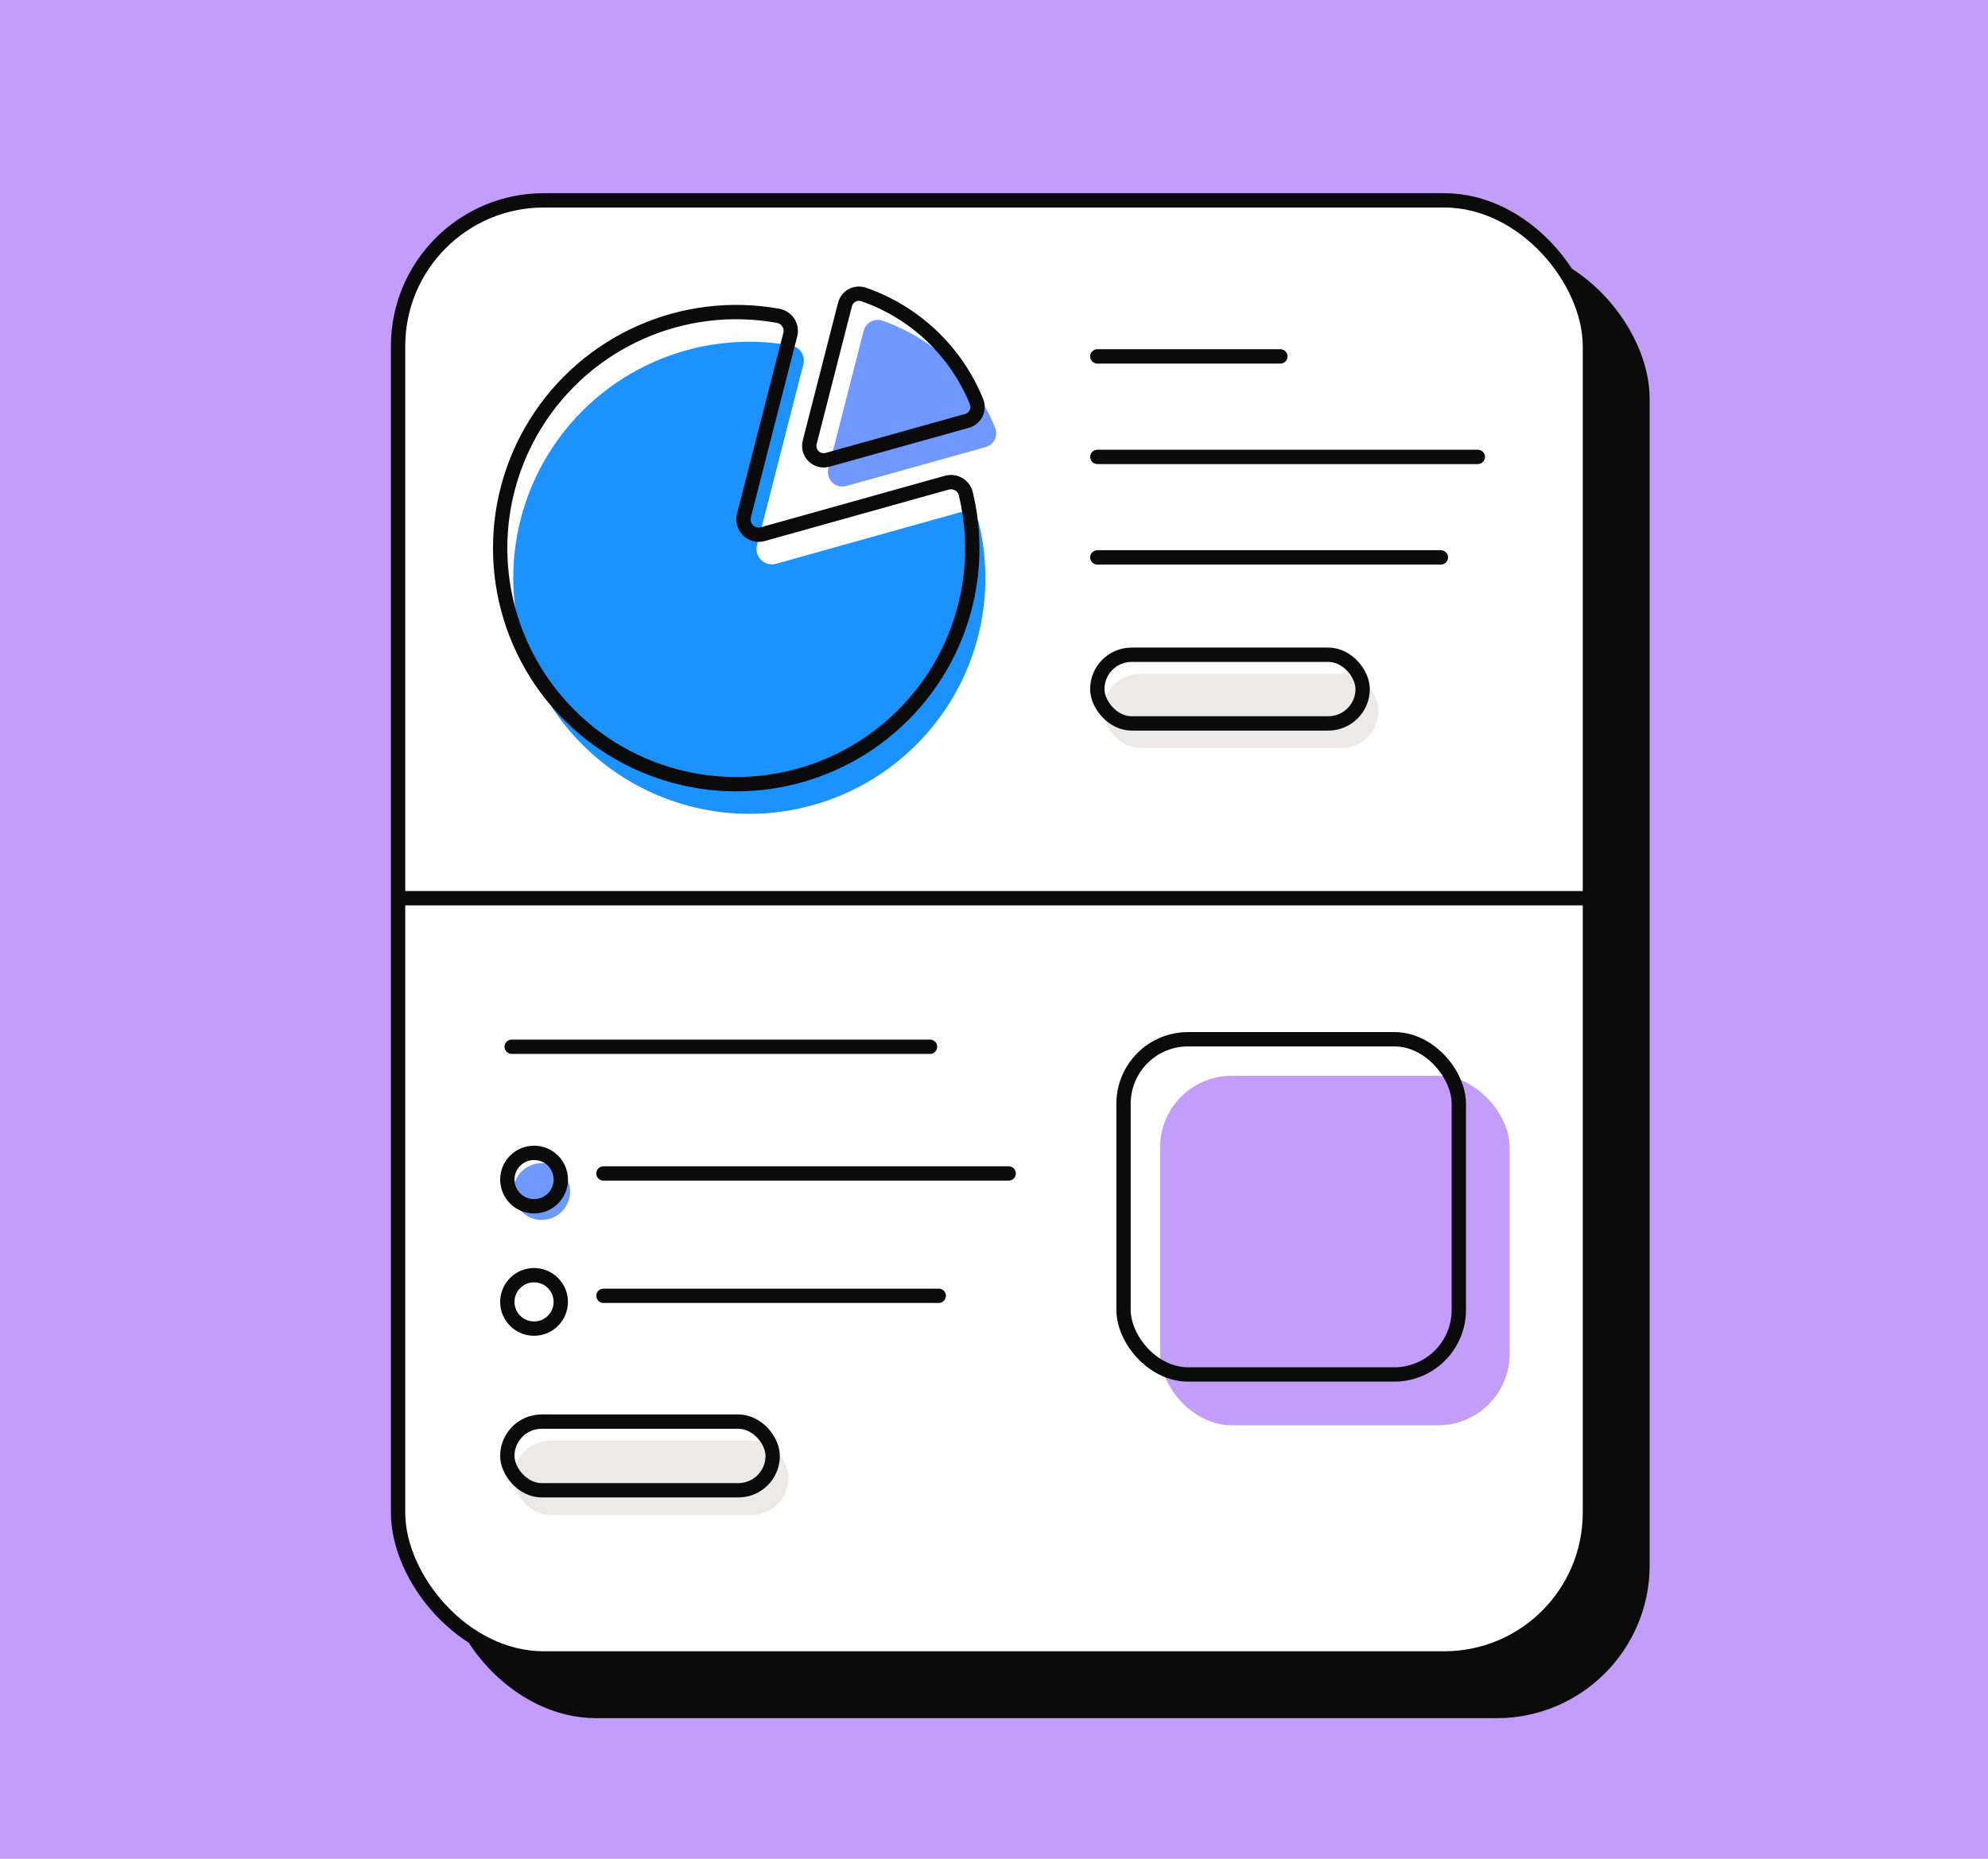
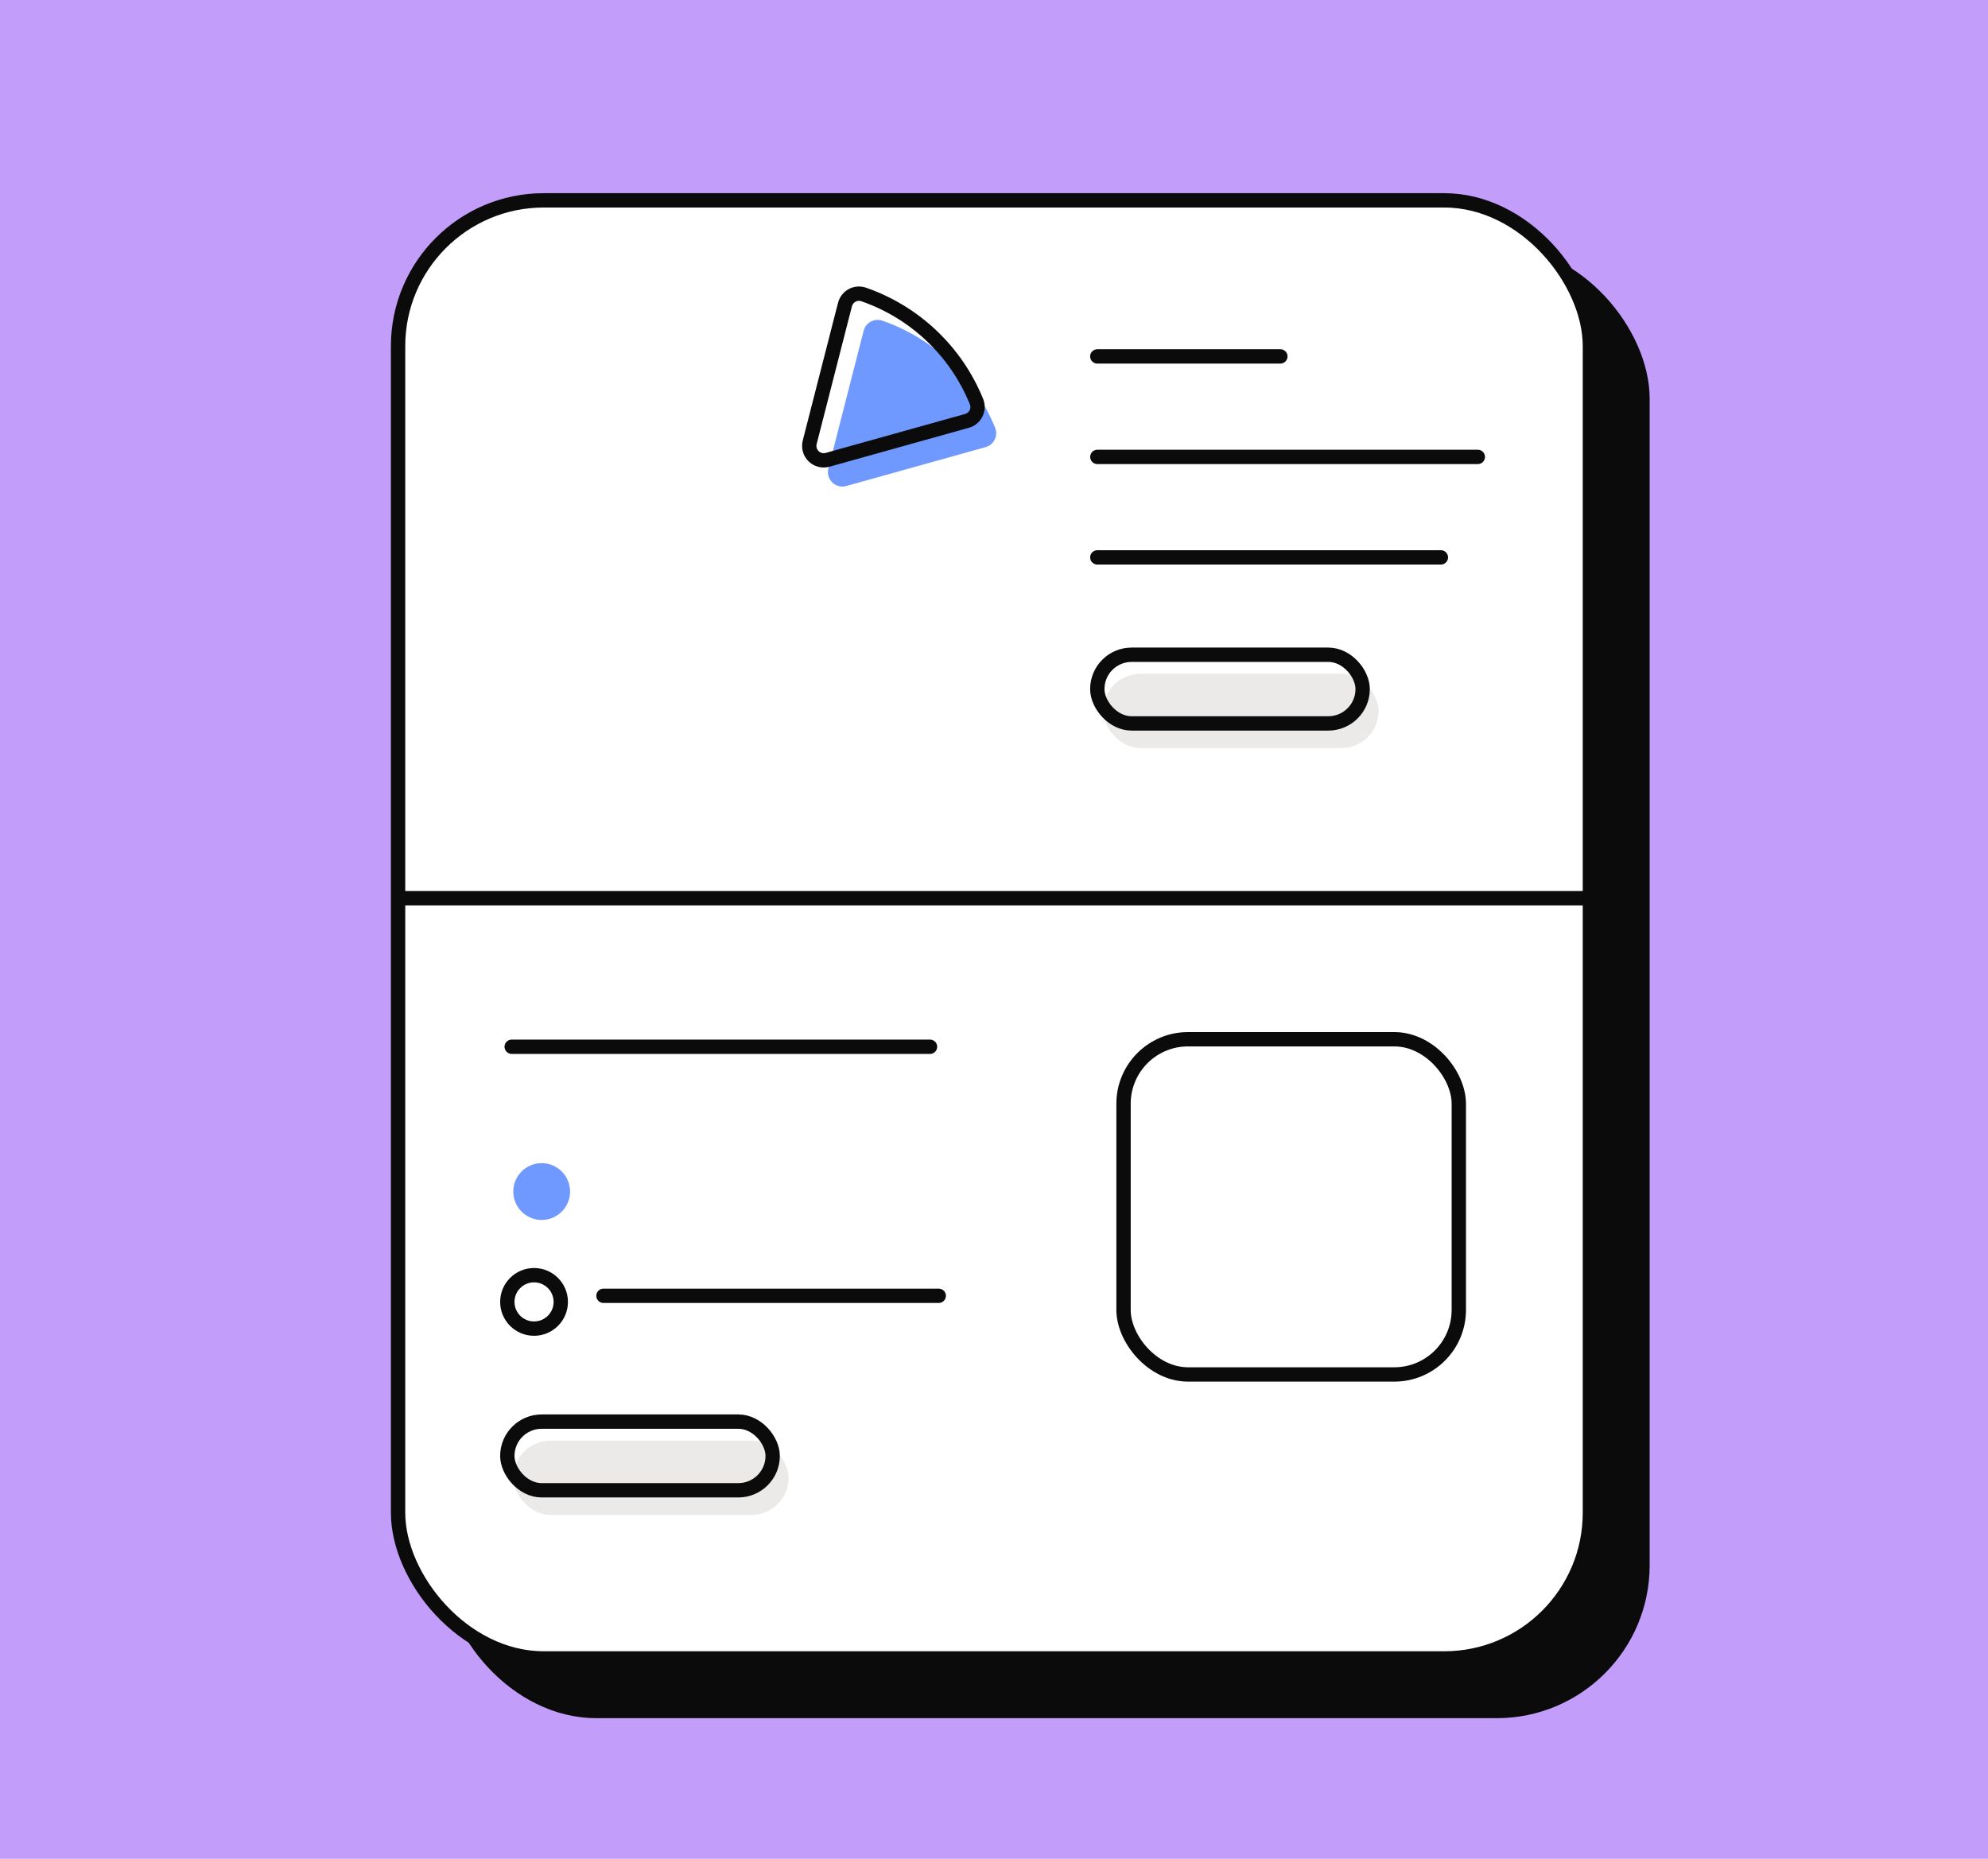
<svg xmlns="http://www.w3.org/2000/svg" width="416" height="389" viewBox="0 0 416 389" fill="none">
  <rect width="416" height="389" fill="#c29df9" />
  <rect x="94.301" y="52.926" width="249.397" height="305.146" rx="30.5" fill="#0B0B0B" stroke="#0B0B0B" stroke-width="3" />
  <rect x="83.301" y="41.927" width="249.397" height="305.146" rx="30.5" fill="white" stroke="#0B0B0B" stroke-width="3" />
-   <rect x="242.75" y="225.132" width="73.159" height="73.15" rx="15" fill="#c29df9" />
  <rect x="235.105" y="217.488" width="70.159" height="70.15" rx="13.5" stroke="#0B0B0B" stroke-width="3" />
  <rect x="107.404" y="301.494" width="57.612" height="15.544" rx="7.772" fill="#ECEAE8" />
  <rect x="106.16" y="297.507" width="55.527" height="14.373" rx="7.187" stroke="#0B0B0B" stroke-width="3" />
  <line x1="107.076" y1="219.06" x2="194.61" y2="219.06" stroke="#0B0B0B" stroke-width="3" stroke-linecap="round" />
-   <line x1="126.279" y1="245.576" x2="211.07" y2="245.576" stroke="#0B0B0B" stroke-width="3" stroke-linecap="round" />
  <ellipse cx="113.348" cy="249.362" rx="5.944" ry="5.943" fill="#7099FF" />
-   <path d="M117.35 246.853C117.35 249.941 114.846 252.445 111.757 252.445C108.668 252.445 106.164 249.941 106.164 246.853C106.164 243.765 108.668 241.261 111.757 241.261C114.846 241.261 117.35 243.765 117.35 246.853Z" stroke="#0B0B0B" stroke-width="3" />
  <line x1="126.279" y1="271.179" x2="196.438" y2="271.179" stroke="#0B0B0B" stroke-width="3" stroke-linecap="round" />
  <path d="M117.346 272.456C117.346 275.544 114.842 278.048 111.753 278.048C108.664 278.048 106.16 275.544 106.16 272.456C106.16 269.368 108.664 266.864 111.753 266.864C114.842 266.864 117.346 269.368 117.346 272.456Z" stroke="#0B0B0B" stroke-width="3" />
  <path d="M208.259 89.573C208.567 90.369 208.522 91.259 208.137 92.021C207.752 92.783 207.062 93.346 206.238 93.57L203.213 94.417L177.054 101.722C176.018 102 174.911 101.708 174.147 100.954C173.383 100.201 173.075 99.099 173.339 98.058L180.072 71.754L180.726 69.228C180.927 68.415 181.459 67.723 182.192 67.318C182.926 66.913 183.794 66.832 184.59 67.095C195.356 70.819 203.985 79.014 208.259 89.573V89.573Z" fill="#7099FF" />
-   <path d="M205.877 126.672C203.516 146.796 189.104 163.438 169.522 168.652C149.941 173.866 129.16 166.595 117.103 150.31C105.045 134.026 104.155 112.031 114.857 94.826C125.56 77.621 145.685 68.695 165.624 72.31C166.486 72.48 167.24 72.995 167.712 73.736C168.183 74.477 168.33 75.378 168.118 76.231L167.138 80.026L158.409 114.119C158.127 115.226 158.455 116.399 159.272 117.198C160.089 117.997 161.269 118.299 162.37 117.992L196.255 108.512L200.89 107.219C201.728 106.987 202.626 107.106 203.374 107.55C204.123 107.994 204.659 108.724 204.858 109.571C206.195 115.168 206.54 120.956 205.877 126.672V126.672Z" fill="#1C92FF" />
-   <path d="M203.133 120.464C200.772 140.588 186.36 157.23 166.778 162.444C147.197 167.658 126.416 160.387 114.358 144.102C102.301 127.818 101.411 105.823 112.113 88.618C122.816 71.412 142.941 62.487 162.88 66.102C163.742 66.271 164.496 66.787 164.967 67.528C165.439 68.269 165.586 69.17 165.374 70.023L164.393 73.818L155.665 107.911C155.382 109.018 155.711 110.191 156.528 110.99C157.344 111.789 158.525 112.091 159.625 111.784L193.511 102.304L198.145 101.011C198.984 100.779 199.882 100.898 200.63 101.342C201.379 101.786 201.915 102.516 202.113 103.363C203.451 108.96 203.796 114.748 203.133 120.464V120.464Z" stroke="#0B0B0B" stroke-width="3" />
  <path d="M204.353 84.087C204.661 84.883 204.616 85.773 204.231 86.535C203.846 87.297 203.155 87.86 202.331 88.084L199.307 88.931L173.148 96.236C172.112 96.514 171.005 96.222 170.241 95.468C169.477 94.715 169.169 93.613 169.432 92.573L176.165 66.268L176.819 63.742C177.021 62.929 177.553 62.237 178.286 61.832C179.019 61.428 179.888 61.347 180.684 61.609C191.449 65.333 200.079 73.528 204.353 84.087V84.087Z" stroke="#0B0B0B" stroke-width="3" />
  <rect x="230.859" y="141.007" width="57.612" height="15.544" rx="7.772" fill="#ECEAE8" />
  <rect x="229.615" y="137.021" width="55.527" height="14.373" rx="7.187" stroke="#0B0B0B" stroke-width="3" />
  <line x1="229.615" y1="74.587" x2="267.923" y2="74.587" stroke="#0B0B0B" stroke-width="3" stroke-linecap="round" />
  <line x1="229.627" y1="95.618" x2="309.243" y2="95.618" stroke="#0B0B0B" stroke-width="3" stroke-linecap="round" />
  <line x1="229.619" y1="116.648" x2="301.513" y2="116.648" stroke="#0B0B0B" stroke-width="3" stroke-linecap="round" />
  <line x1="84.541" y1="187.971" x2="332.366" y2="187.971" stroke="#0B0B0B" stroke-width="3" />
</svg>